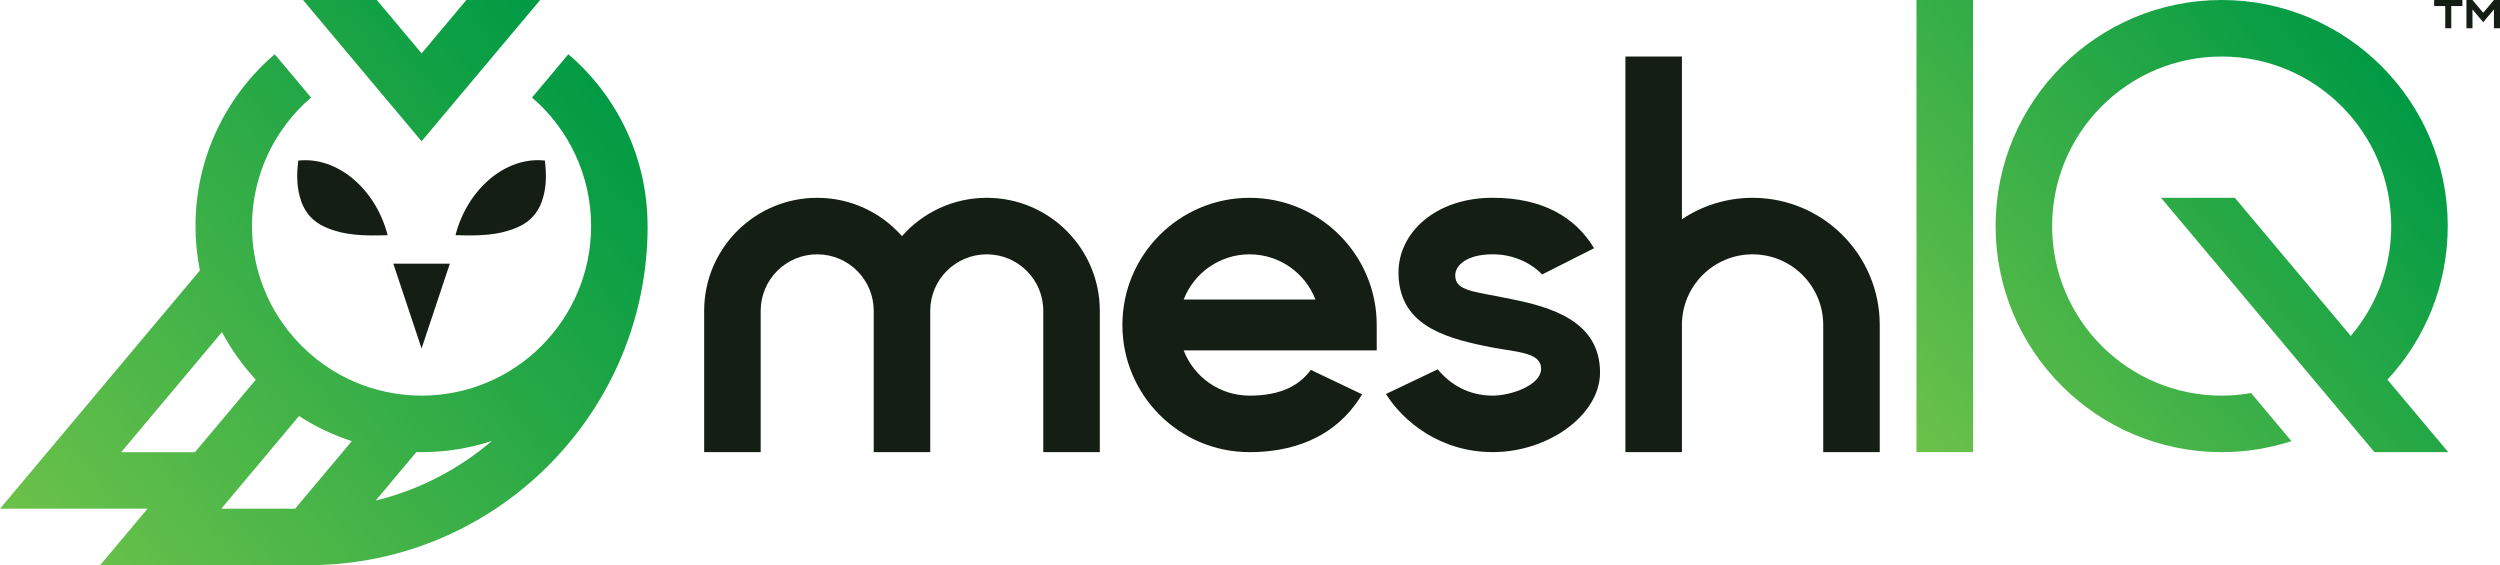
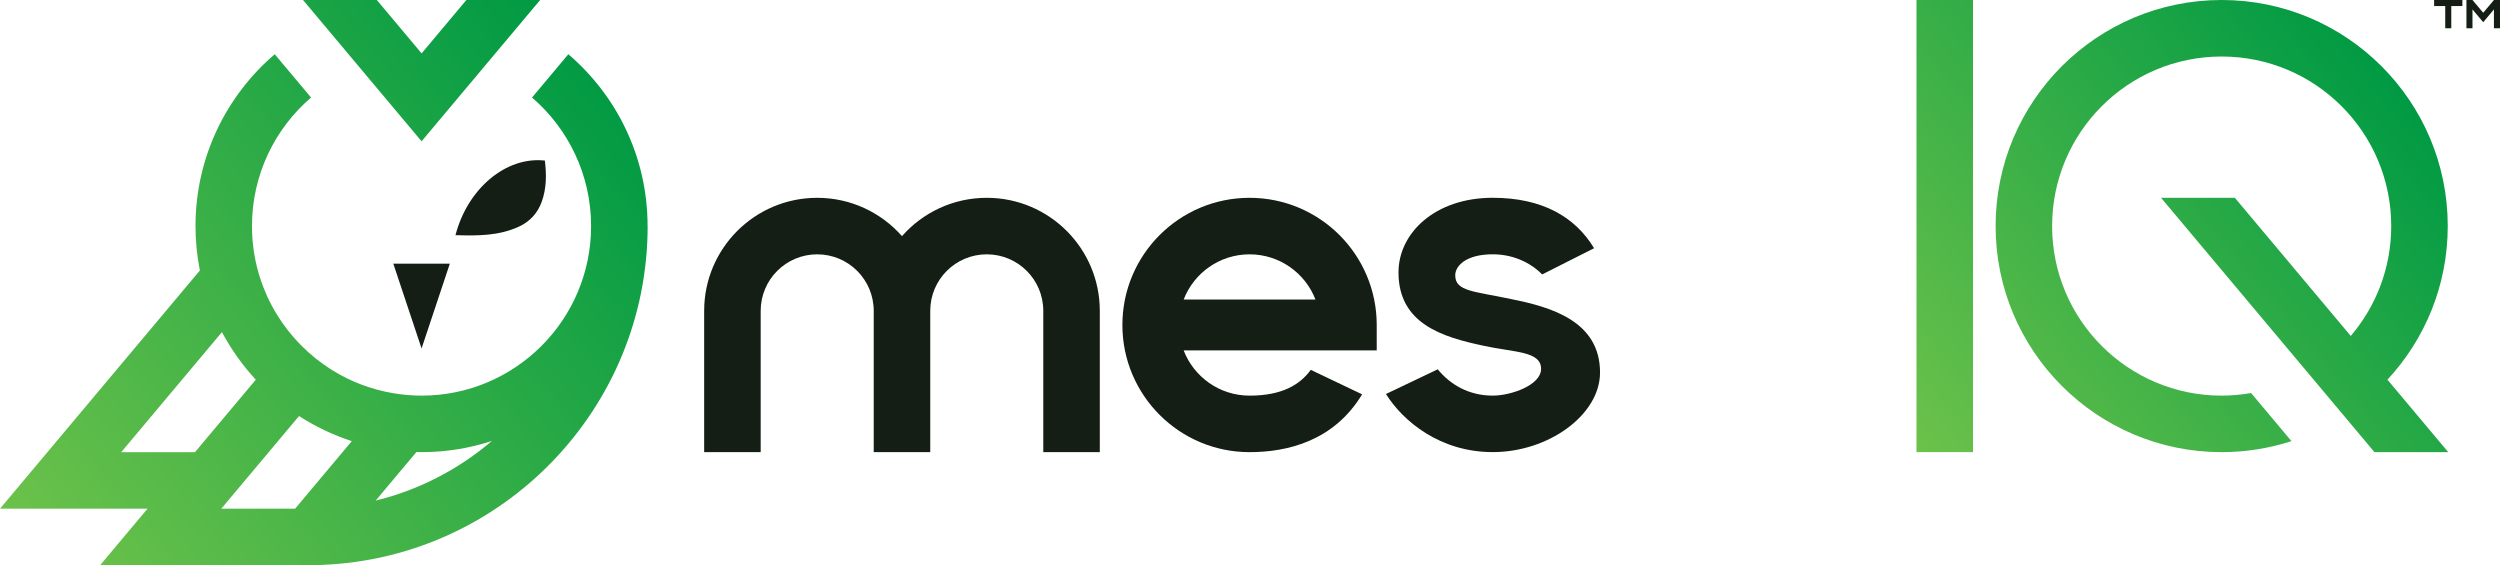
<svg xmlns="http://www.w3.org/2000/svg" xmlns:xlink="http://www.w3.org/1999/xlink" viewBox="0 0 884.67 200">
  <defs>
    <style>.meshiq-gradient-1{fill:url(#linear-gradient);}.meshiq-gradient-4{fill:url(#linear-gradient-2);}</style>
    <linearGradient id="linear-gradient" x1="677.66" y1="159.38" x2="841.72" y2="21.73" gradientUnits="userSpaceOnUse">
      <stop offset="0" stop-color="#6cc24a" />
      <stop offset="1" stop-color="#009a44" />
    </linearGradient>
    <linearGradient id="linear-gradient-2" x1="14.32" y1="197.06" x2="215.11" y2="28.58" xlink:href="#linear-gradient" />
  </defs>
  <g>
    <path style="fill:#141e14" d="m349.18,70c-11.95,0-22.67,5.25-30,13.56-7.33-8.31-18.05-13.56-30-13.56-22.09,0-40,17.91-40,40v50h20v-50c0-11.05,8.95-20,20-20s20,8.95,20,20v50h20v-50c0-11.05,8.95-20,20-20s20,8.95,20,20v50h20v-50c0-22.09-17.91-40-40-40Z" />
-     <path style="fill:#141e14" d="m620.18,70c-9.25,0-17.85,2.8-25,7.58V20h-20v140h20v-45c0-13.81,11.19-25,25-25s25,11.19,25,25v45h20v-45c0-24.85-20.15-45-45-45Z" />
    <path style="fill:#141e14" d="m490.43,139.43l18.34-8.74c4.34,5.31,10.89,9.31,19.46,9.31,6.49,0,17.11-3.71,17.11-9.47,0-6.34-9.59-5.79-20.21-8.15-14.75-3.1-30.25-7.82-30.25-25.98,0-13.86,12.84-26.41,33.35-26.41,17.56,0,29.21,6.79,35.86,17.85l-18.37,9.28c-3.07-3.26-9.22-7.13-17.48-7.13-9.44,0-13.28,4.07-13.28,7.45,0,5.75,6.79,5.6,19.78,8.4,14.16,2.81,31.46,7.82,31.46,25.98,0,14.99-18.23,28.17-37.96,28.17-18.71,0-31.8-10.98-37.8-20.57Z" />
    <path class="meshiq-gradient-1" d="m698.18,160h-20V0h20v160Zm92.66-90h-26.11l75.52,90h26.11l-21.52-25.64c13.24-14.27,21.34-33.36,21.34-54.36C866.18,35.82,830.36,0,786.18,0s-80,35.82-80,80,35.82,80,80,80c8.62,0,16.91-1.38,24.69-3.9l-14.28-17.02c-3.38.59-6.86.92-10.41.92-33.14,0-60-26.86-60-60s26.86-60,60-60,60,26.86,60,60c0,14.84-5.4,28.41-14.32,38.88l-41.01-48.88Z" />
    <path style="fill:#141e14" d="m161.18,83.22c7.72.22,15.35.29,22.52-3.06,3.83-1.79,6.51-4.7,7.97-8.68,1.75-4.79,1.75-9.71,1.14-14.66-13.68-1.54-27.34,9.85-31.63,26.4Z" />
-     <path style="fill:#141e14" d="m105.55,56.83c-.62,4.95-.61,9.87,1.14,14.66,1.45,3.98,4.14,6.89,7.97,8.68,7.18,3.35,14.81,3.28,22.52,3.06-4.29-16.55-17.95-27.94-31.63-26.4Z" />
    <polygon style="fill:#141e14" points="159.18 93.31 139.18 93.31 149.18 123.31 159.18 93.31" />
    <path class="meshiq-gradient-4" d="m149.18,50L107.23,0h26.11l15.85,18.89L165.03,0h26.11l-41.96,50Zm80,30c0,64.61-51.32,117.44-115.34,119.9l-.08.1H35.43l16.78-20H0l70.73-84.29c-1.01-5.08-1.55-10.33-1.55-15.71,0-24.34,10.89-46.13,28.04-60.81l12.85,15.32c-12.79,11-20.9,27.29-20.9,45.49,0,20.29,10.08,38.21,25.5,49.07.88.62,1.79,1.23,2.7,1.8.06.04.12.07.17.11,6.53,4.06,13.89,6.89,21.78,8.19,3.21.53,6.49.83,9.85.83,33.14,0,60-26.86,60-60,0-18.19-8.11-34.48-20.9-45.49l12.85-15.32c17.16,14.67,28.04,36.46,28.04,60.81Zm-160.18,80l21.52-25.64c-4.68-5.05-8.71-10.71-11.98-16.84l-35.65,42.49h26.11Zm55.49-3.9h0c-6.64-2.17-12.91-5.15-18.67-8.88l-27.5,32.78h26.11l20.06-23.9Zm49.56-.06c-7.83,2.56-16.19,3.96-24.87,3.96-.61,0-1.22-.02-1.83-.04l-14.41,17.18c15.4-3.77,29.42-11.11,41.11-21.1Z" />
    <path style="fill:#141e14" d="m487.18,115c0-24.85-20.15-45-45-45s-45,20.15-45,45,20.15,45,45,45c13.33,0,29.84-3.9,39.83-20.46h0s-18.17-8.66-18.17-8.66c-3.82,5.26-10.17,9.12-21.66,9.12-10.63,0-19.71-6.64-23.32-16h68.32v-9Zm-68.32-9c3.61-9.36,12.69-16,23.32-16s19.71,6.64,23.32,16h-46.65Z" />
    <rect style="fill:#141e14" x="865.29" width="2.14" height="10" />
    <rect style="fill:#141e14" x="861.36" width="10" height="2.14" />
    <polygon style="fill:#141e14" points="882.52 0 878.73 4.52 874.93 0 874.93 0 874.93 0 872.79 0 872.79 .78 872.79 10 874.93 10 874.93 3.33 878.73 7.86 880.13 6.19 880.13 6.19 882.52 3.33 882.52 10 884.67 10 884.67 .78 884.67 0 882.52 0" />
  </g>
</svg>